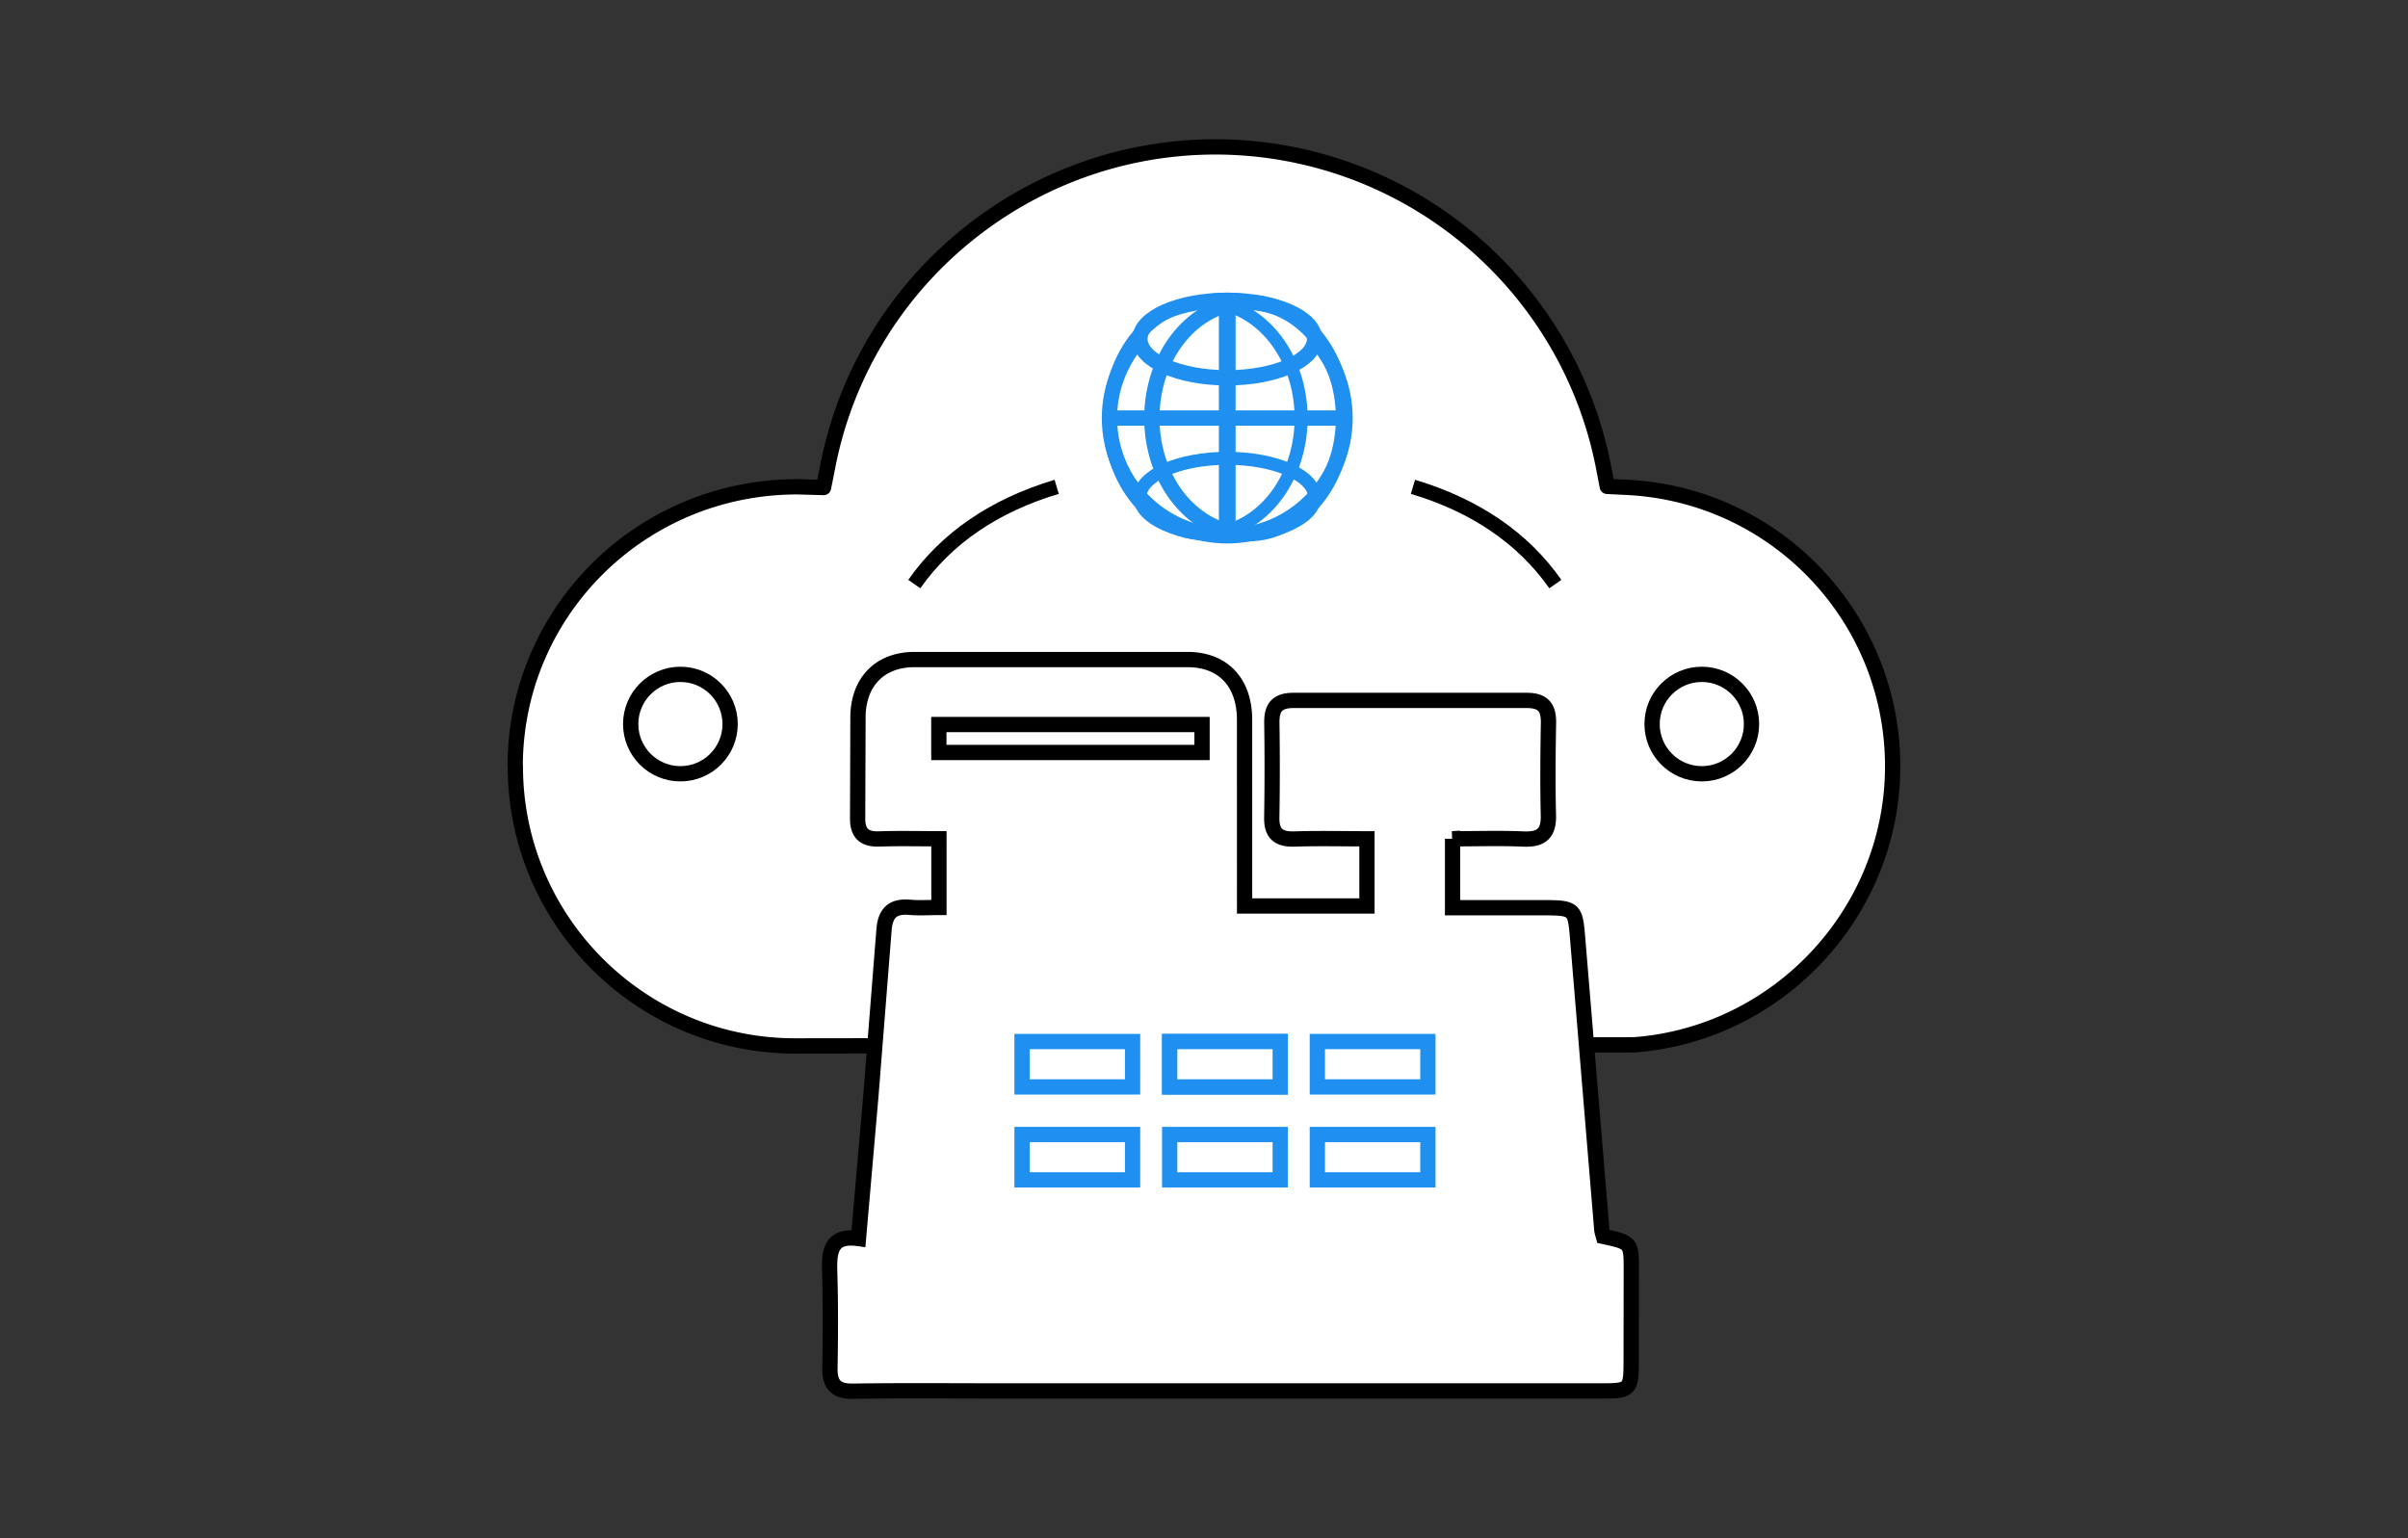
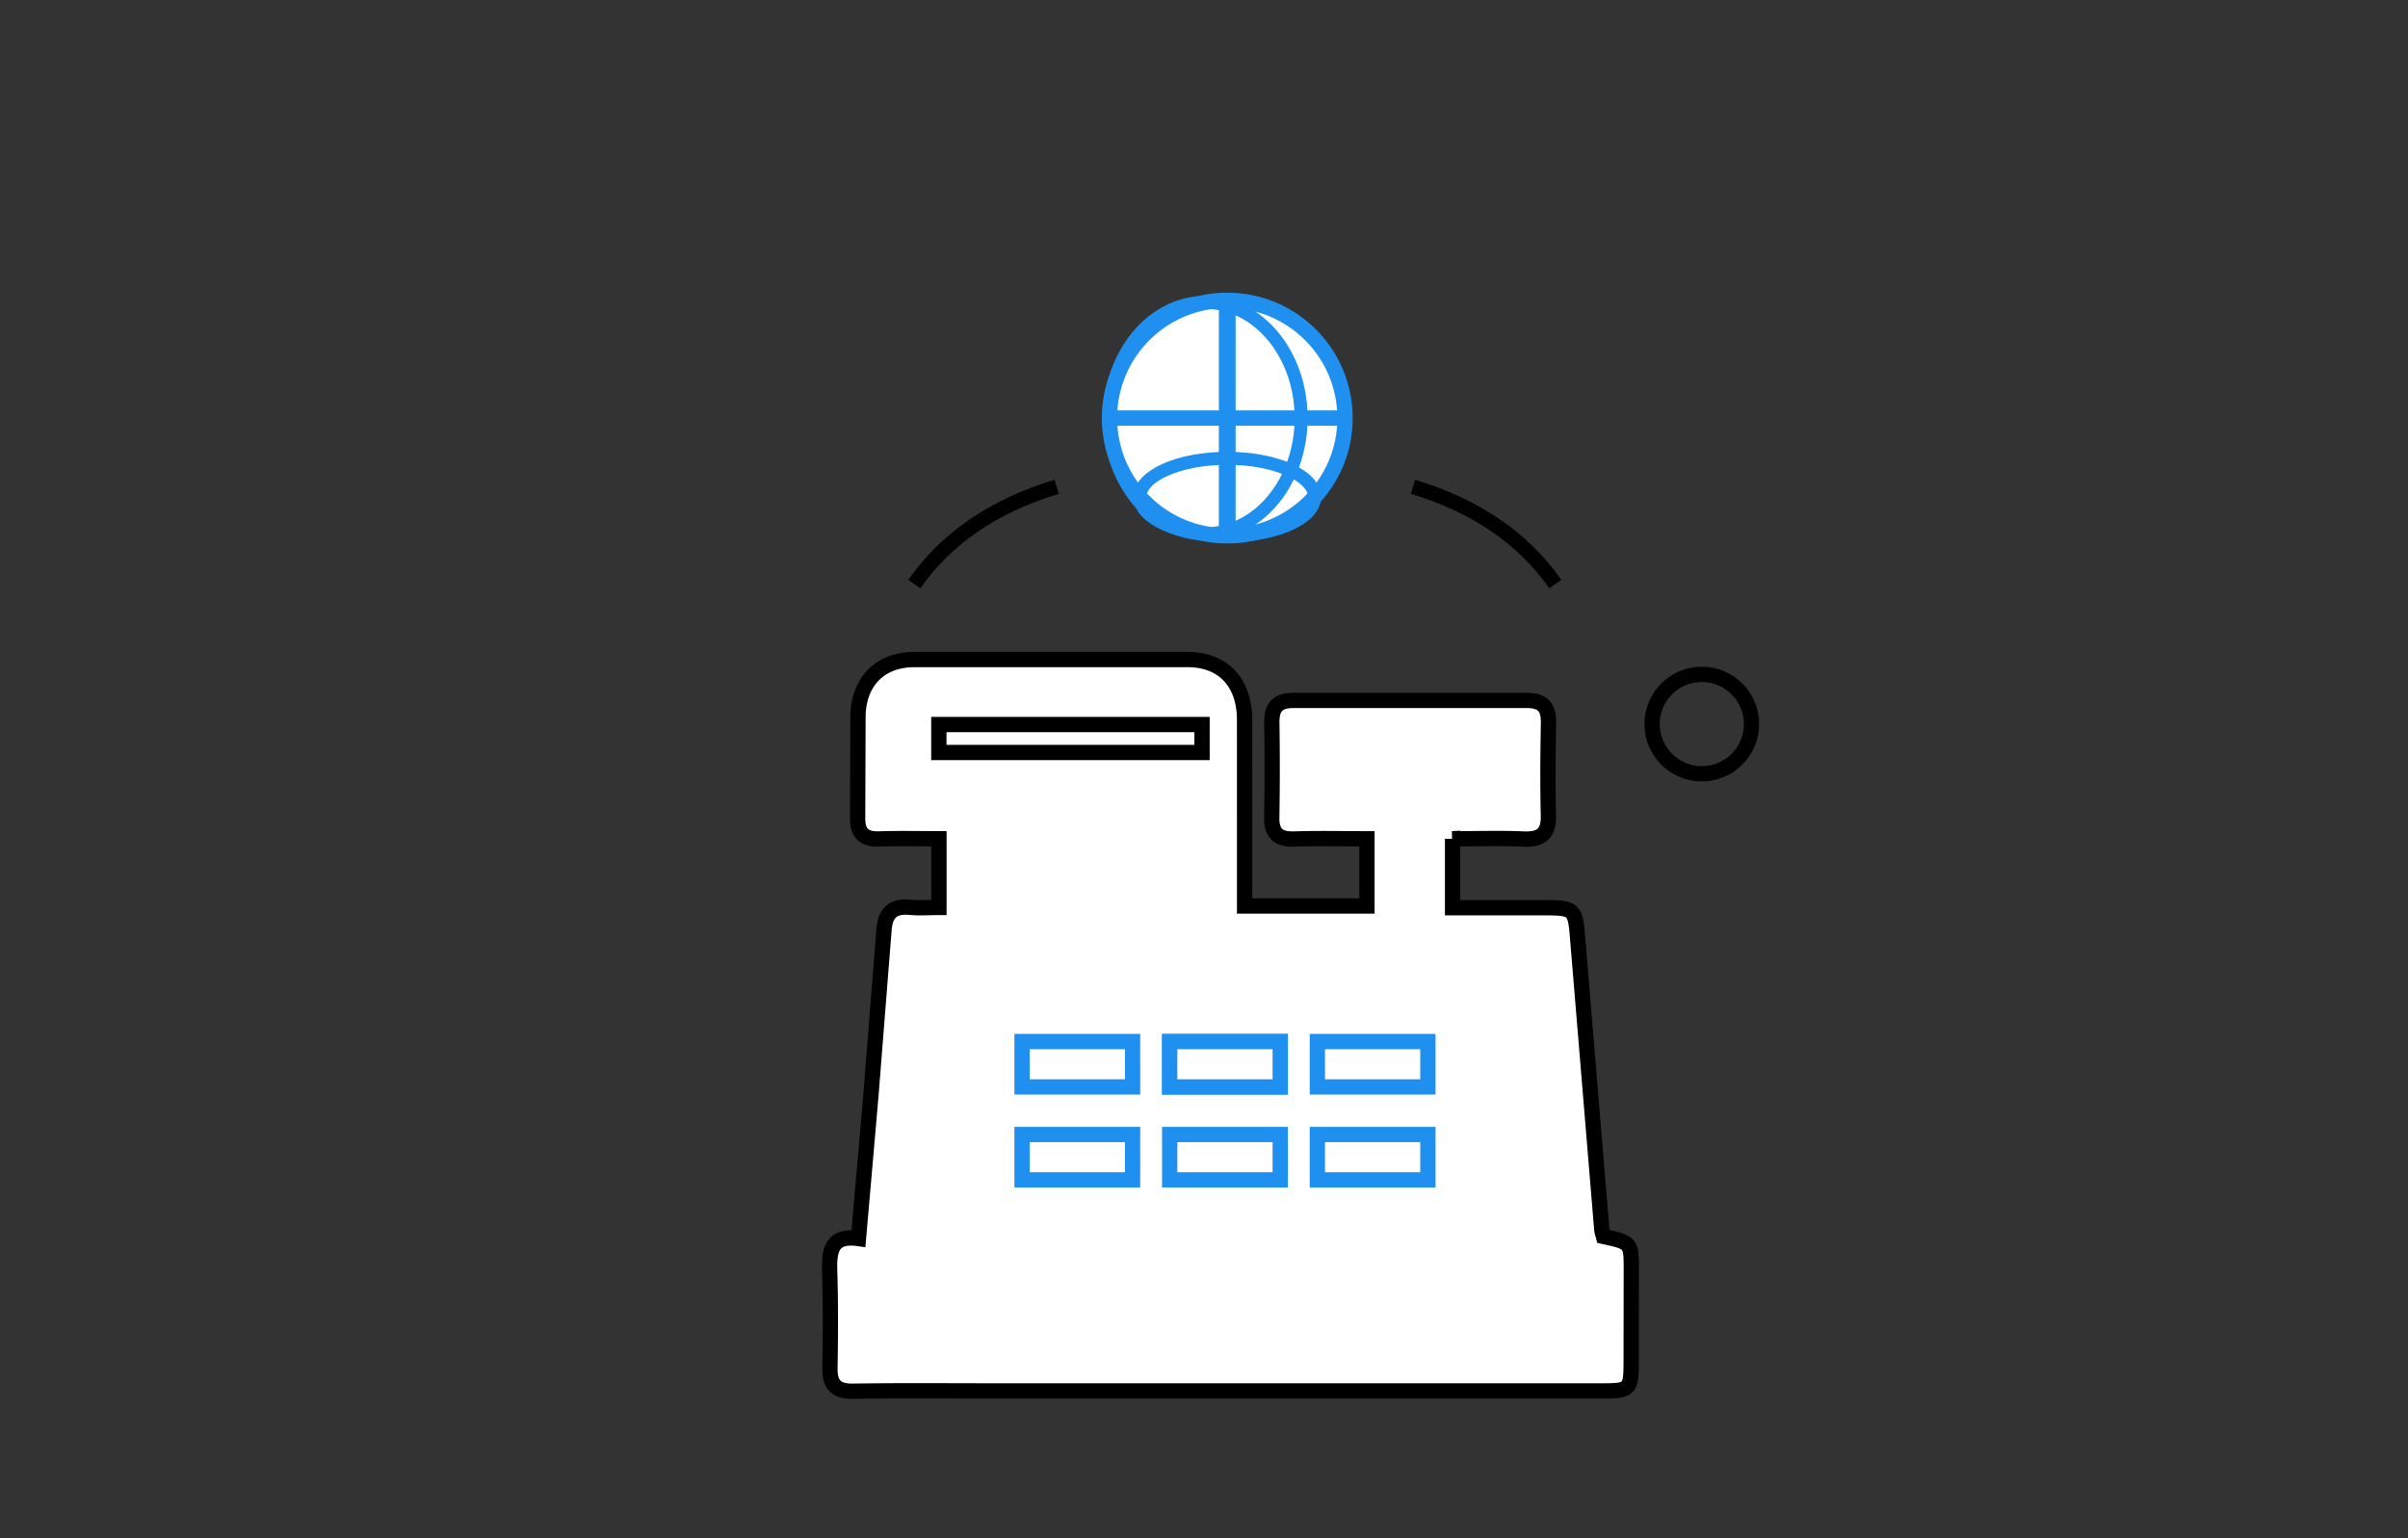
<svg xmlns="http://www.w3.org/2000/svg" width="653.543" height="417.54" viewBox="0 0 172.917 110.474">
  <rect x="0" y="0" width="172.917" height="110.474" fill="#333333" stroke="none" />
  <style>.K{stroke-width:1.097}.L{stroke-miterlimit:10}.M{stroke-width:7}.N{stroke-width:5.948}</style>
-   <path d="M37.006 55.036c0 11.072 9 20.082 20.086 20.082l60.258-.08c10.406-.782 18.56-9.568 18.56-20.004 0-10.698-8.38-19.498-19.075-20.032l-1.42-.07-.268-1.398A28.41 28.41 0 0 0 87.288 10.55c-13.563 0-25.275 9.657-27.85 22.96l-.3 1.505-1.876-.053c-11.267.003-20.266 9.008-20.266 20.076z" fill="#fff" stroke="#000" stroke-linejoin="round" class="K" />
  <g fill="none" class="L">
    <path d="M100.386 60.272h1.757v4.824h-1.757z" stroke="#fff" stroke-width=".157" />
    <path d="M61.97 91.085h52.787v6.53H61.97z" stroke="#000" class="K" />
  </g>
  <g transform="matrix(.157 0 0 .157 219.612 -93.719)" stroke="#1f90ef">
    <g fill="#fff" fill-rule="evenodd" class="M">
      <circle cx="-837.48" cy="788.18" r="53.87" />
-       <ellipse cx="-837.48" cy="752.04" rx="39.94" ry="17.73" />
    </g>
    <g fill="none">
      <ellipse cx="-837.48" cy="824.32" rx="39.94" ry="17.73" class="N" />
      <g class="L">
        <path d="M-837.48 734.32v107.73" stroke-width="7.648" />
        <path d="M-891.35 788.18h107.74" class="M" />
      </g>
      <ellipse cx="-847.52" cy="788.18" rx="43.83" ry="52.92" class="N" />
-       <ellipse cx="-828.13" cy="788.18" rx="43.83" ry="52.92" class="M" />
    </g>
  </g>
  <g stroke="#000" class="K">
    <g fill="none">
      <circle cx="122.205" cy="52.002" r="3.57" />
-       <circle cx="48.859" cy="52.002" r="3.57" />
    </g>
    <g class="L">
      <path d="M104.308 60.24v4.95l6.523.002c2.247.005 2.285.07 2.462 2.243l1.73 20.866c.016.18.082.354.12.5 2.015.44 2 .44 2 2.498l-.01 6.654c-.008 1.805-.14 1.94-1.934 1.94l-43.467.002c-3.492 0-6.985-.033-10.477.02-1.246.02-1.68-.494-1.657-1.685.04-2.312.05-4.626-.02-6.937-.044-1.46.12-2.62 2.067-2.34l.895-10.272.936-11.847c.086-1.266.624-1.785 1.876-1.67.647.06 1.305.01 2.072.01V60.24c-1.412 0-2.854-.036-4.294.013-1.088.036-1.555-.42-1.544-1.5l.025-7.36c.063-2.446 1.578-4.006 4.02-4.025h19.68c2.548.02 4.043 1.666 4.06 4.288l.002 13.412h8.787v-4.825c-1.732 0-3.465-.042-5.195.014-1.132.038-1.66-.367-1.64-1.544a214.4 214.4 0 0 0 .005-6.796c-.016-1.12.395-1.62 1.578-1.613h16.7c1.174-.008 1.606.48 1.588 1.606-.038 2.218-.06 4.437-.006 6.654.03 1.313-.53 1.75-1.8 1.694-1.644-.072-3.296-.017-5.1-.017z" fill="#fff" />
      <path d="M67.418 52.036h18.9v2.008h-18.9z" fill="none" />
    </g>
  </g>
  <path d="M76.03 35.47c-4.366 1.3-7.7 3.592-9.943 6.78l-.864-.605c2.37-3.388 5.905-5.807 10.504-7.187zm25.283 0c4.366 1.3 7.7 3.592 9.943 6.78l.864-.605c-2.37-3.388-5.905-5.807-10.504-7.187z" />
  <g stroke="#1f90ef" fill="#fff" class="K L">
    <path d="M73.392 74.804h7.938v3.258h-7.938zm10.603 0h7.938v3.258h-7.938z" />
    <path d="M83.995 74.804h7.938v3.258h-7.938zm10.603 0h7.938v3.258h-7.938zM73.392 81.48h7.938v3.258h-7.938zm10.603 0h7.938v3.258h-7.938zm10.603 0h7.938v3.258h-7.938z" />
  </g>
</svg>